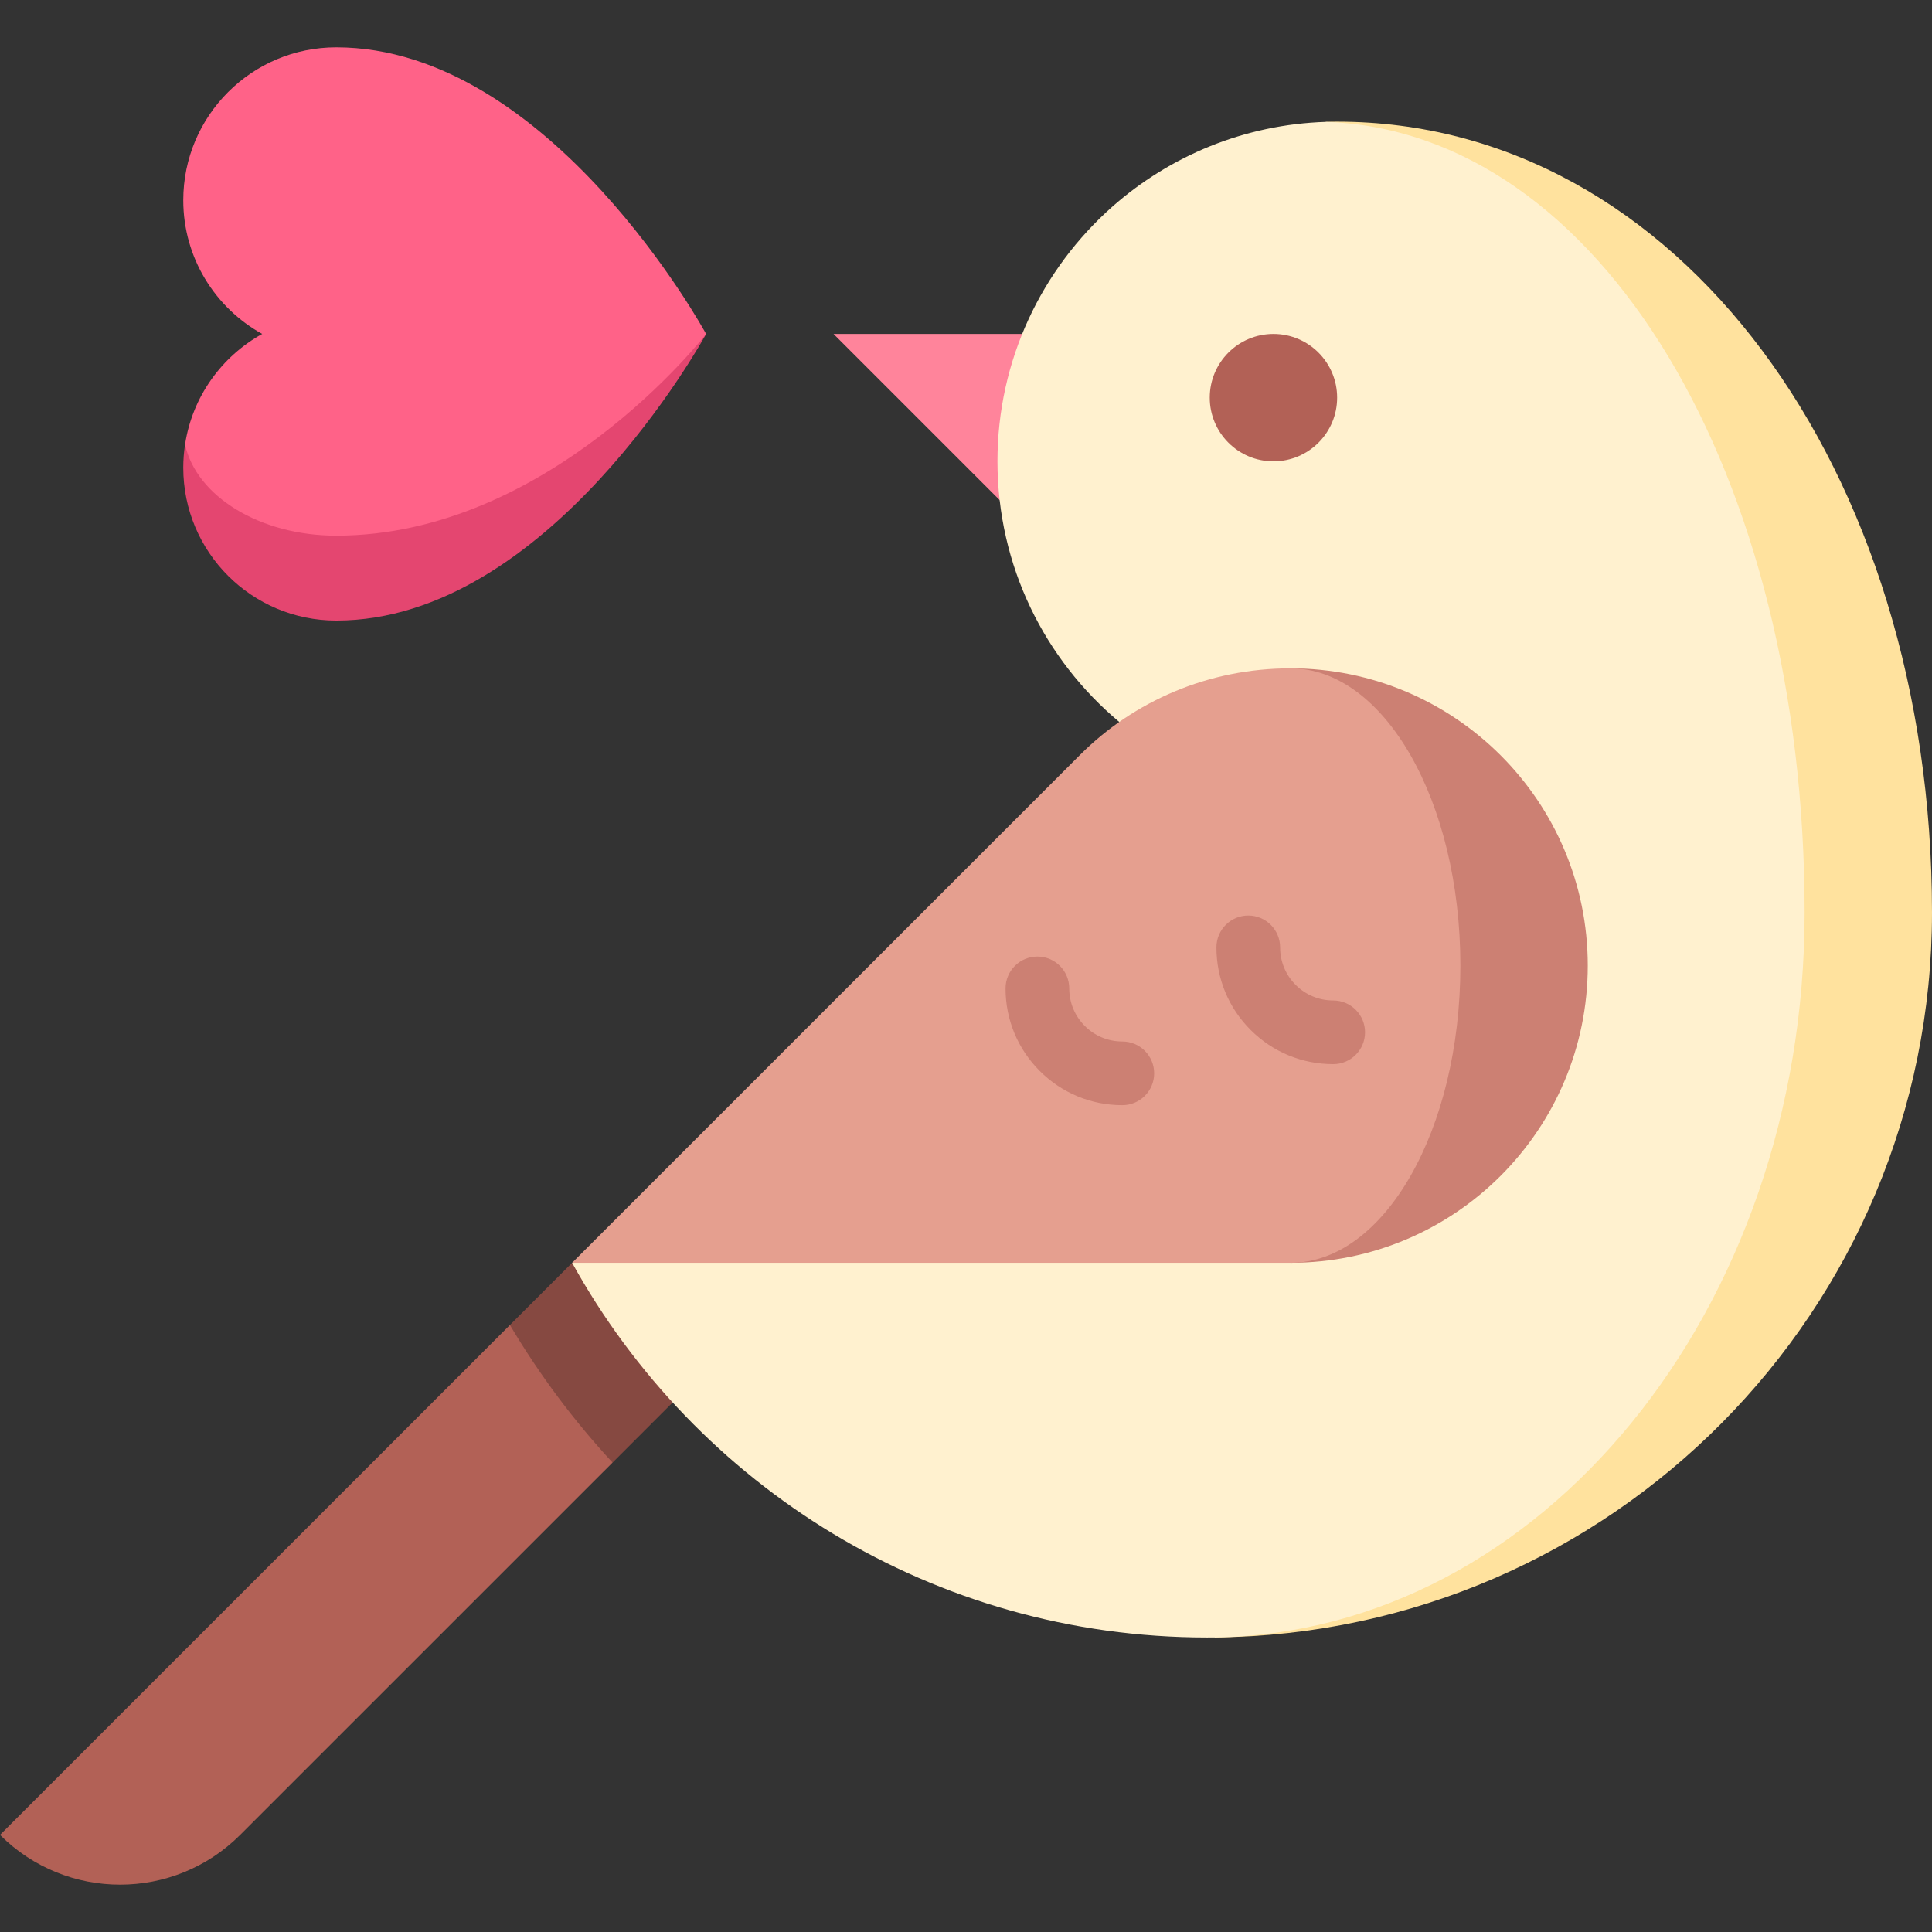
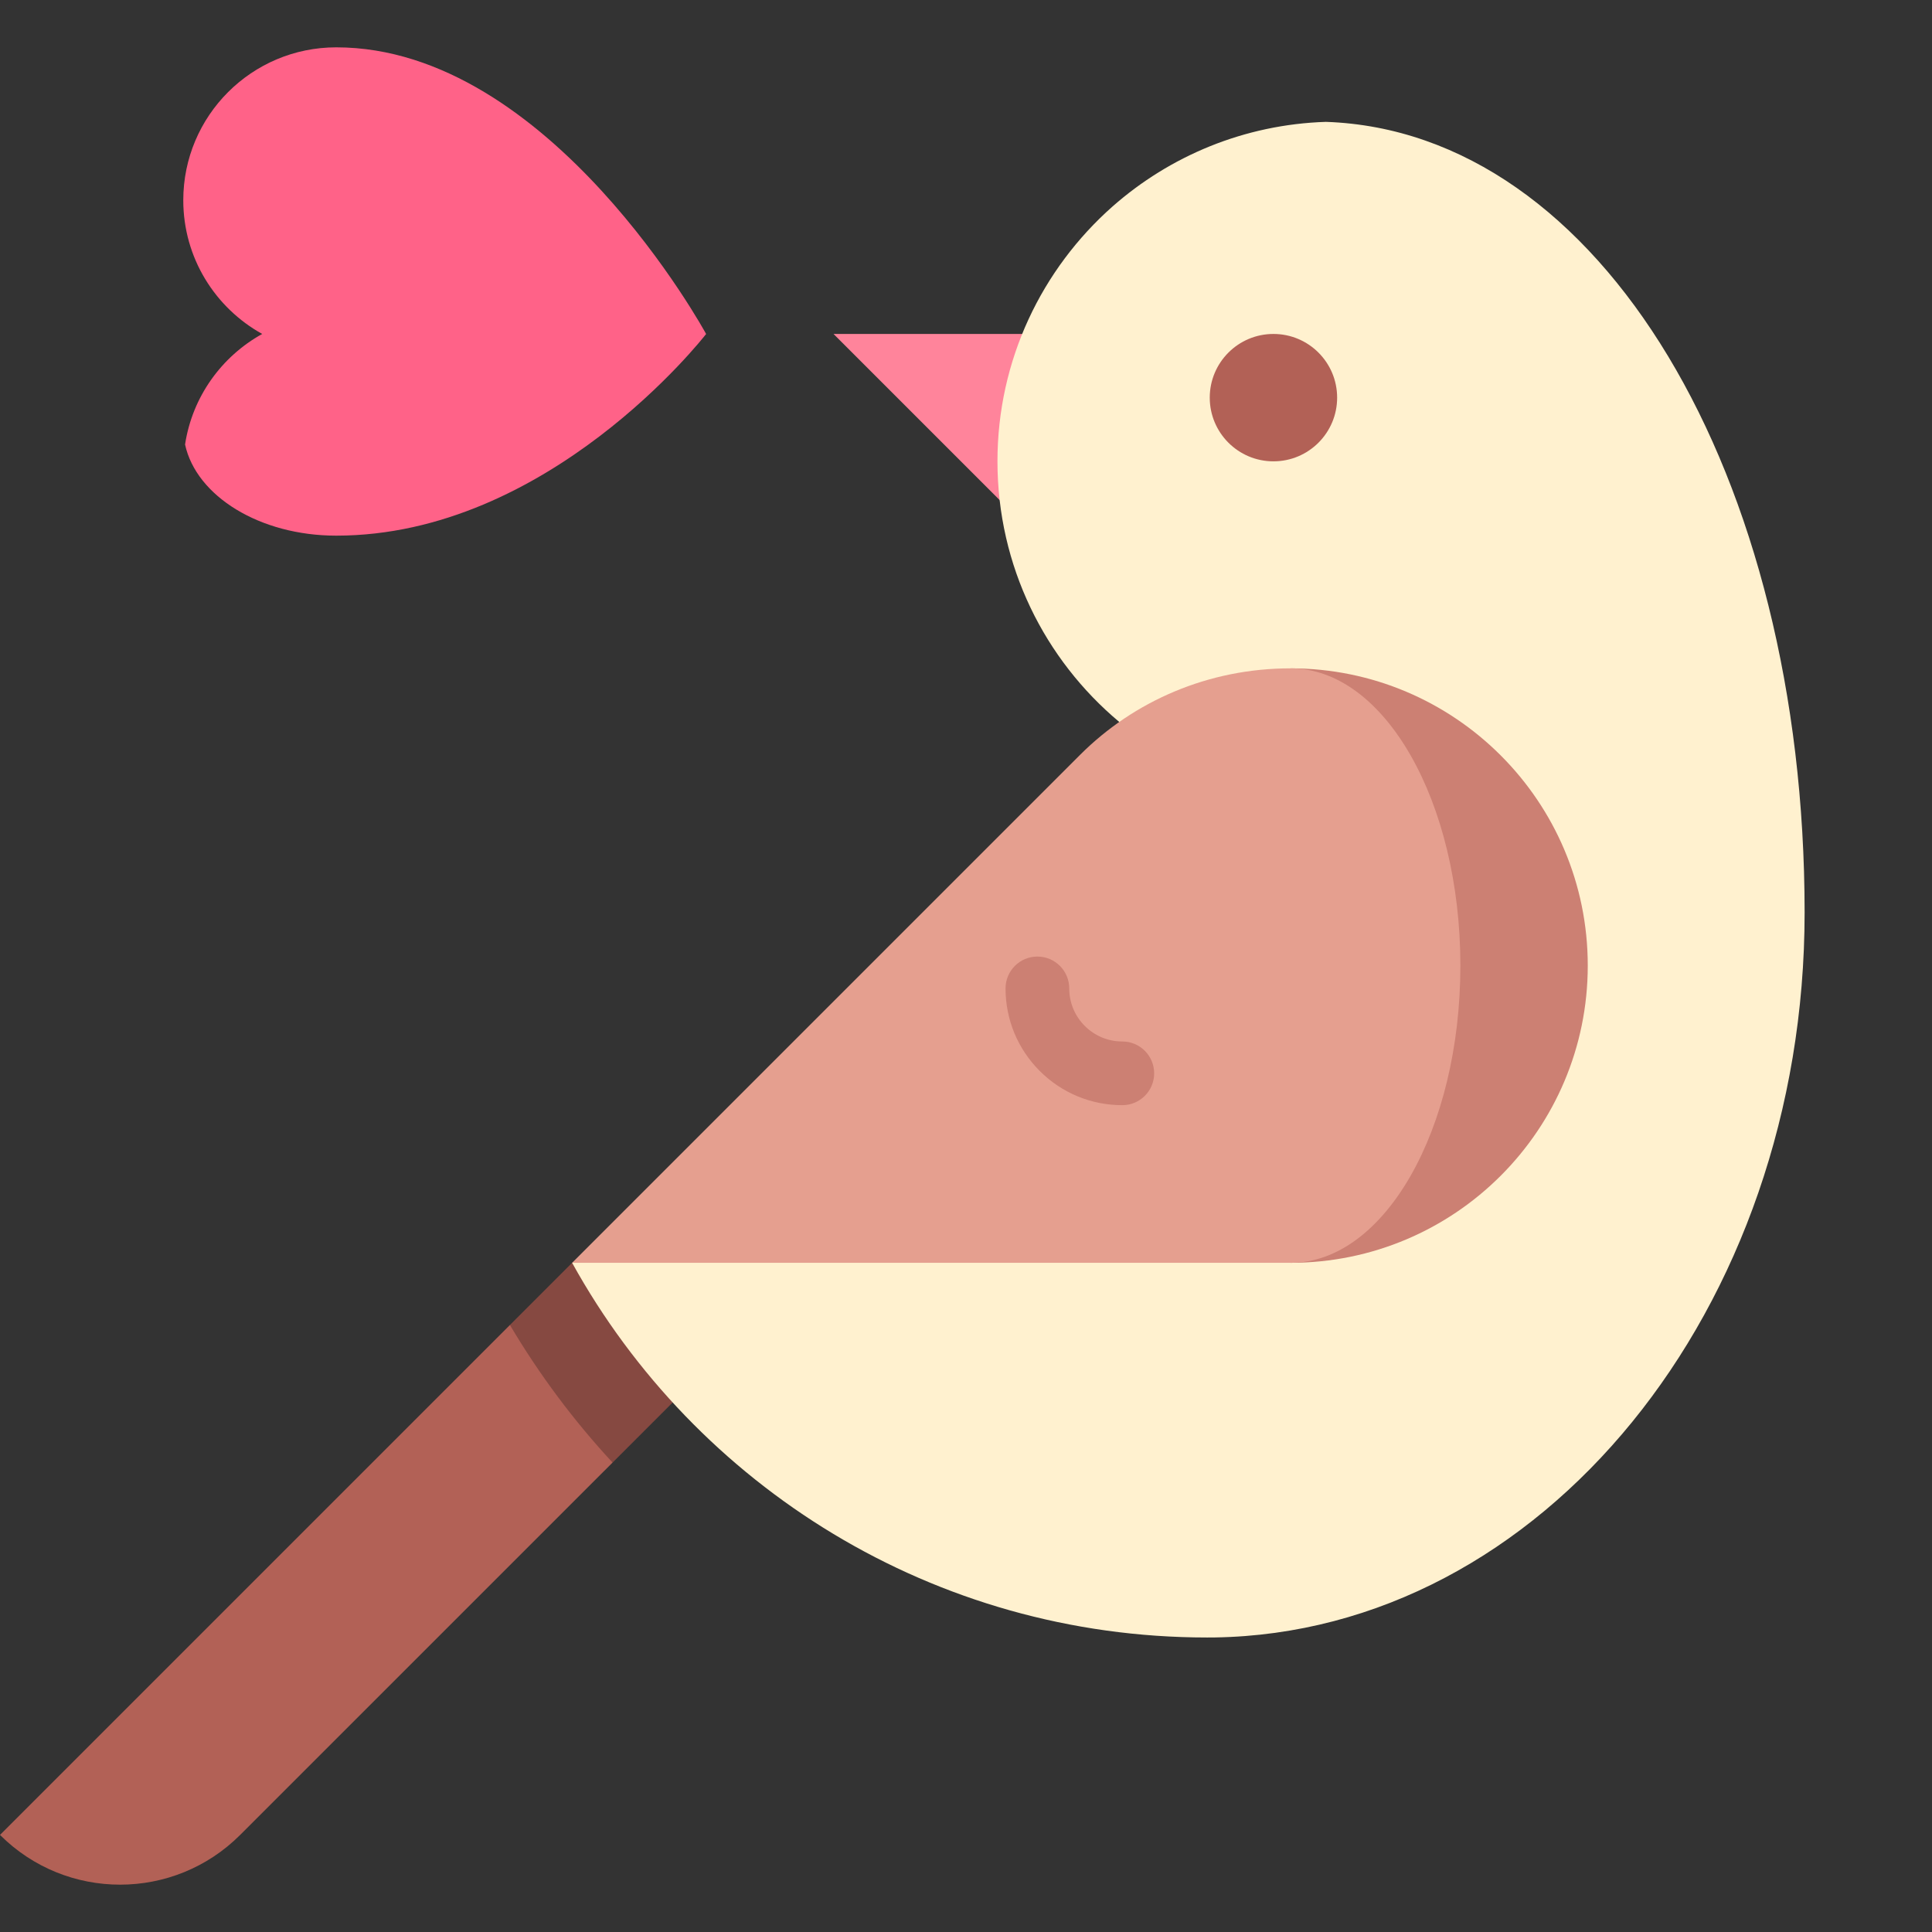
<svg xmlns="http://www.w3.org/2000/svg" version="1.1" id="Capa_1" viewBox="0 0 454.998 454.998" xml:space="preserve" width="512" height="512">
  <rect x="0" y="0" width="454.998" height="454.998" fill="#333333" stroke="none" />
  <g>
    <polygon style="fill:#FF849B;" points="196.303,78.648 273.293,155.638 287.154,78.648  " />
-     <path style="fill:#FFE29E;" d="M314.908,28.649c-0.89,0-1.78,0.01-2.66,0.05l-26.17,356.93c93.46-0.97,168.92-77.05,168.92-170.73   C454.998,110.309,395.058,28.649,314.908,28.649z" />
    <path style="fill:#B26156;" d="M144.26,344.445l-87.7,87.69c-15.62,15.62-40.94,15.62-56.56,0l120.09-120.09   C139.548,313.925,144.26,324.925,144.26,344.445z" />
    <path style="fill:#864941;" d="M134.74,297.395c30.16,3.01,23.68,32.89,23.68,32.89l-14.16,14.16   c-9.09-9.81-17.21-20.65-24.17-32.4L134.74,297.395z" />
    <path style="fill:#FFF1CF;" d="M312.248,28.699c64.69,2.21,112.75,83.05,112.75,186.2c0,93.55-62.03,169.54-138.92,170.73   c-0.61,0.01-1.21,0.01-1.82,0.01c-64.37,0-120.43-35.63-149.52-88.24l128.86-60v-67.37c-17.54-14.68-28.69-36.73-28.69-61.38   c0-23.9,10.49-45.33,27.1-60.02C275.488,36.749,293.008,29.319,312.248,28.699z" />
    <path style="fill:#CC8073;" d="M373.928,227.399c0-38.66-31.34-70-70-70l0,140C342.588,297.399,373.928,266.059,373.928,227.399z" />
    <path style="fill:#E59F8F;" d="M303.928,157.399c22.09,0,40,31.34,40,70s-17.91,70-40,70h-169.19l119.63-119.63   C267.038,165.099,284.598,157.399,303.928,157.399z" />
-     <path style="fill:#CC8073;" d="M294.53,242.558c-5.194-5.194-8.055-12.1-8.054-19.445c0-4.142,3.358-7.5,7.5-7.5   c4.142,0,7.5,3.358,7.5,7.5c0,3.339,1.3,6.478,3.661,8.839c2.361,2.361,5.5,3.661,8.839,3.661c4.142,0,7.5,3.358,7.5,7.5   c0,4.142-3.358,7.5-7.5,7.5C306.63,250.612,299.724,247.751,294.53,242.558z" />
    <path style="fill:#CC8073;" d="M244.867,252.22c-5.194-5.194-8.055-12.1-8.054-19.445c0-4.142,3.358-7.5,7.5-7.5   c4.142,0,7.5,3.358,7.5,7.5c0,3.339,1.3,6.478,3.661,8.839c2.361,2.361,5.5,3.661,8.839,3.661c4.142,0,7.5,3.358,7.5,7.5   c0,4.142-3.358,7.5-7.5,7.5C256.967,260.275,250.061,257.414,244.867,252.22z" />
    <circle style="fill:#B26156;" cx="299.904" cy="93.648" r="15" />
-     <path style="fill:#E44670;" d="M43.583,104.688c-0.28,1.78-0.42,3.6-0.42,5.45c0,19.89,16.13,36.01,36.02,36.01   c50.04,0,86.55-66.45,87.11-67.49L43.583,104.688z" />
    <path style="fill:#FF6288;" d="M43.583,104.688c2.65,12.15,17.58,21.46,35.6,21.46c49.96,0,86.43-46.61,87.11-47.49   c0.01-0.01-36.68-67.51-87.11-67.51c-19.89,0-36.02,16.12-36.02,36.01c0,13.56,7.51,25.35,18.59,31.49   C52.183,83.948,45.283,93.458,43.583,104.688z" />
  </g>
</svg>